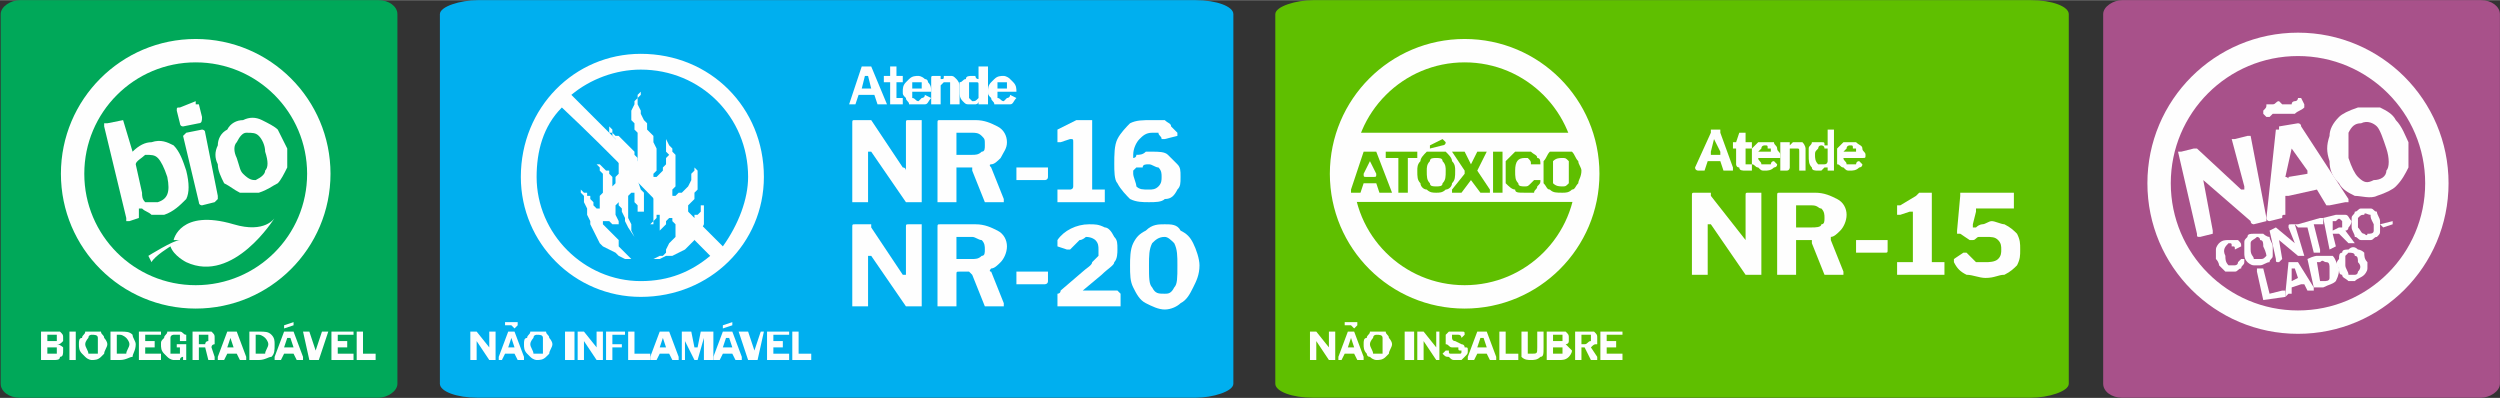
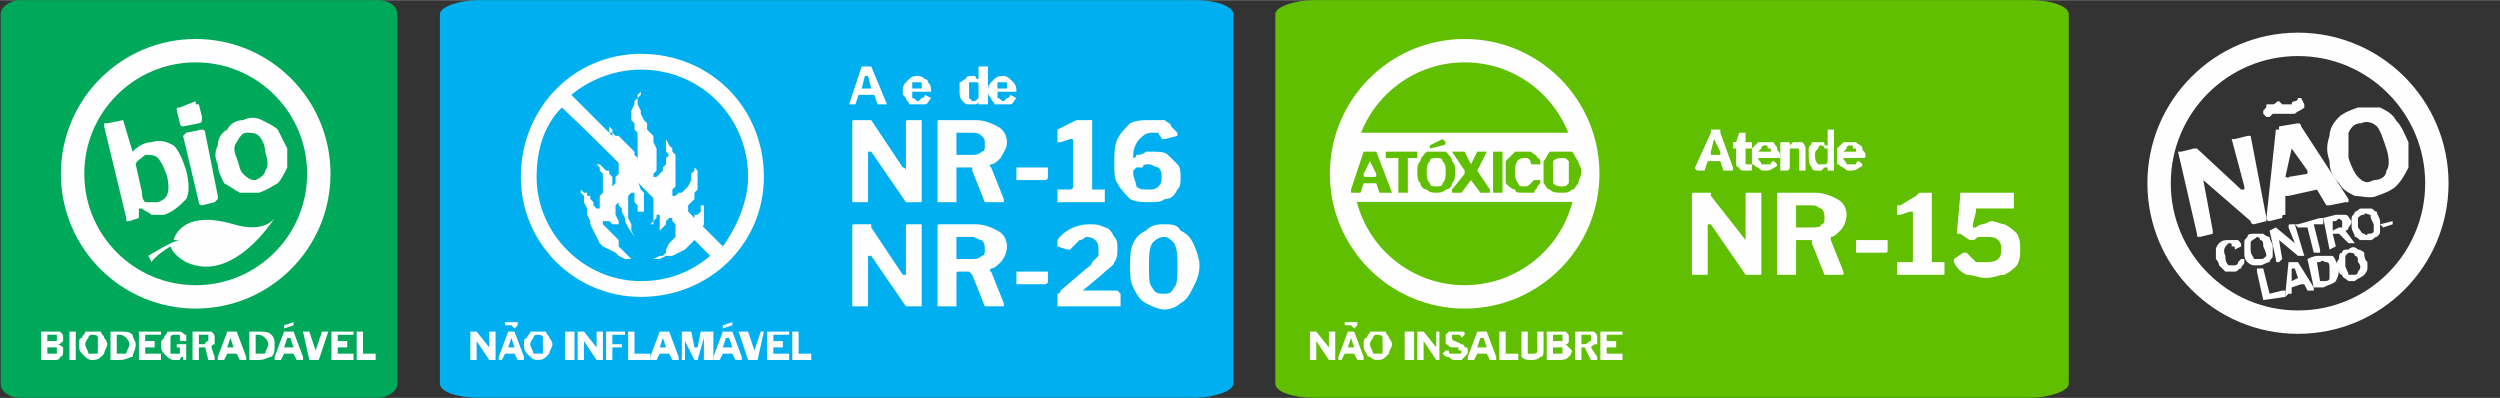
<svg xmlns="http://www.w3.org/2000/svg" id="svg2" style="shape-rendering:geometricPrecision;text-rendering:geometricPrecision;image-rendering:optimizeQuality" fill-rule="evenodd" xml:space="preserve" height="82px" width="515px" version="1.1" clip-rule="evenodd" viewBox="0 0 792 126">
  <rect x="0" y="0" width="792" height="126" fill="#333333" stroke="none" />
  <defs id="defs4">
    <style id="style6" type="text/css">
    .str0 {stroke:#FEFEFE;stroke-width:7.405}
    .str2 {stroke:#FEFEFE;stroke-width:7.407}
    .str1 {stroke:#FEFEFE;stroke-width:7.407}
    .fil1 {fill:none}
    .fil4 {fill:#FEFEFE}
    .fil0 {fill:#A8518A}
    .fil6 {fill:#00AFEF}
    .fil7 {fill:#00A859}
    .fil3 {fill:#5FBF00}
    .fil2 {fill:#FEFEFE;fill-rule:nonzero}
    .fil5 {fill:#5FBF00;fill-rule:nonzero}
   </style>
  </defs>
  <g id="Camada_x0020_1">
    <g id="_1626102857088">
-       <rect id="rect11" transform="matrix(1.8628e-15 .043 -.058 9.4028e-16 791.97 -.001)" rx="103" ry="103" height="2167" width="2929" class="fil0" />
      <circle id="circle13" cy="58" cx="728" r="44" class="fil1 str0" />
      <path id="path15" class="fil2" d="m712 43h1l5 26v1l-4 1s-1 0-1-1l-15-13s-1 0 0 0l3 16v1l-4 1c-1 0-1 0-1-1l-6-26h1l4-1h1l14 13h1v-1l-4-15h1l4-1z" />
      <path id="1" d="m719 70c-1 0-1-1-1-1l3-28h1v-1l6-1s1 0 1 1l15 23v1h-1l-5 1h-1l-3-5-9 2h-1v6c-1 0-1 0-1 1l-4 1zm12-15v-1l-5-7v-1 1l-2 9c1 0 1 1 1 0l6-1zm-1-21c-1 1-2 1-3 2h-2-1-2-1-1l-1 1h-1v0l-1-1v-1c1-1 1-1 1-2h2c1 0 1-1 2-1l1 1h3c0-1 1-1 1-1 1 0 1-1 1-1h1l1 2v1z" class="fil2" />
      <path id="2" d="m753 62c-2 1-5 0-7 0-2-1-4-2-5-4-2-2-3-4-3-7-1-3-1-5 0-8 0-2 1-4 3-6 1-1 3-2 6-3h7c2 1 4 2 5 4 2 2 3 5 4 7v8c-1 2-2 4-4 6-1 1-3 2-6 3zm-1-5c2 0 4-1 4-3 1-1 1-4 0-7s-2-6-3-7-3-2-5-1c-2 0-3 1-4 3v8c1 3 2 5 3 6 2 2 3 2 5 1z" class="fil2" />
      <path id="path19" class="fil2" d="m706 76h2 1c1 1 1 1 1 2l-2 1c0-1 0-1-1-1 0-1 0-1-1-1-1 1-2 2-1 4 0 1 0 2 1 3h2s1 0 1-1l1-1h1v1c0 1-1 1-1 2-1 0-1 1-2 1h-3l-2-2s0-1-1-2v-3c0-1 1-2 1-2 1-1 2-1 3-1z" />
      <path id="path21" d="m716 84h-2c-1 0-2-1-2-1-1-1-1-2-1-3v-3c0-1 0-1 1-2 0-1 1-1 2-1h3s1 1 2 1c0 1 1 2 1 3v3c0 1-1 1-1 2-1 0-2 1-3 1zm0-2c1 0 1 0 2-1 0 0 0-1-1-3 0-1 0-2-1-2 0-1-1-1-1-1-1 1-2 1-2 2v2c0 2 1 2 1 3h2z" class="fil2" />
      <path id="path23" d="m727 71l3 10h-1-1l-6-5 1 6-1 1c-1 0-1 0-1-1l-2-9 2-1 6 5-2-5c0-1 0-1 1-1h1z" class="fil2" />
      <path id="3" d="m727 71h1l7-2h1v1 1h-3l2 8v1h-2l-2-8h-3v0l-1-1z" class="fil2" />
      <path id="4" d="m746 77h-2v0l-3-3h-1-1l1 4-2 1-2-10 4-1h3c1 0 1 1 2 2 0 0 0 1-1 2 0 0 0 1-1 1l3 4zm-5-5h1v-1-1c-1-1-1-1-2 0h-1s-1 0 0 0v2 1l2-1z" class="fil2" />
      <path id="5" d="m751 76h-3c-1 0-1-1-2-1 0-1-1-2-1-3v-3c0-1 1-1 1-2 1 0 1-1 2-1h3c1 0 1 1 2 1 0 1 1 2 1 3v3c0 1 0 1-1 2-1 0-1 1-2 1zm-1-2c1 0 2 0 2-1v-2c-1-2-1-2-1-3-1 0-2-1-2 0-1 0-1 0-2 1v3c1 1 1 2 2 2 0 0 1 1 1 0z" class="fil2" />
      <path id="6" d="m758 71l-3 1-1-1 4-1v1z" class="fil2" />
      <path id="7" d="m715 86v-1h2l2 8 4-1h1v1 1l-7 1-2-9z" class="fil2" />
      <path id="8" d="m724 94v-1l1-10h2v0h1l5 8v1h-2l-1-2h-1l-3 1v2h-1l-1 1zm4-6s1 0 0 0l-1-3h-1v4l2-1z" class="fil2" />
      <path id="9" d="m731 82c2-1 3-1 3-1h5c1 1 1 2 2 4 0 1 0 2-1 4-1 1-2 1-4 2h-2-1l-2-9zm3 1l1 6h1c1 0 2 0 2-1v-3c0-1 0-2-1-2s-1-1-2 0h-1z" class="fil2" />
      <path id="10" d="m746 89h-2c-1-1-2-1-2-2-1 0-1-1-1-2-1-1-1-2 0-3 0-1 0-2 1-2 0-1 1-1 2-1 1-1 2-1 3 0 0 0 1 0 2 1 0 1 0 2 1 3v2c0 1-1 2-1 2-1 1-2 1-3 2zm0-2c1 0 1-1 1-1 1-1 1-2 0-3 0-1 0-2-1-2 0-1-1-1-2-1l-1 1v3c0 1 1 2 1 3h2z" class="fil2" />
      <rect id="rect33" transform="matrix(3.7255e-15 .043 -.116 9.4028e-16 655.39 -.001)" rx="103" ry="103" height="2167" width="2929" class="fil3" />
      <path id="path35" class="fil2" d="m538 54s-1 0-1-1l5-11v-1h3v1l4 11v1h-2-1l-1-3h-4l-1 3h-2zm7-5v-1l-2-4-1 4v1h3z" />
      <path id="path37" d="m553 47v4 1h1 1v1 1h-2c-1 0-2 0-2-1-1 0-1-1-1-1v-5h-1v-1-1h1l1-3h2v3h2v1 1h-2z" class="fil2" />
      <path id="path39" d="m557 50c0 1 1 1 1 2h2 1s0-1 1-1l1 1c0 1-1 1-1 1-1 1-2 1-3 1s-1 0-2-1c-1 0-1-1-2-1v-3-2l2-2h2 3c0 1 1 1 1 2s1 1 1 2v1h-1-5-1zm4-2v-1h-1c0-1 0-1-1-1 0 0-1 0-1 1l-1 1h4z" class="fil2" />
      <path id="path41" d="m564 54v-1-8h2 1v1l1-1h2 1c1 1 1 2 1 2v6 1h-2v-1-5c0-1 0-1-1-1h-1-1v1 5s0 1-1 1h-2z" class="fil2" />
      <path id="path43" d="m579 54v-1h-1l-1 1h-1c-1 0-2 0-2-1-1-1-1-2-1-4v-2c0-1 1-1 1-2h2 1c1 0 1 0 1 1h1v-1-3-1h2v1 11 1h-2zm0-7h-1c0-1-1-1-1-1-1 0-1 1-1 1-1 1-1 1-1 2s0 2 1 3h1 1c1 0 1-1 1-1v-4z" class="fil2" />
      <path id="path45" d="m584 50c0 1 1 1 1 2h2 1s0-1 1-1l1 1c0 1-1 1-1 1-1 1-2 1-3 1s-1 0-2-1c-1 0-1-1-2-1v-3-2l2-2h2 2c1 1 2 1 2 2s1 1 1 2 0 1-1 1h-5-1zm4-2v-1h-1c0-1 0-1-1-1 0 0-1 0-1 1l-1 1h4z" class="fil2" />
      <path id="path47" class="fil2" d="m558 61v1 25h-1-3-1l-11-16h-1v16h-4-1v-25c0-1 0-1 1-1h4 1v1l11 14v1-1-14c0-1 0-1 1-1h4z" />
      <path id="path49" d="m584 86v1h-5-1l-4-10v-1h-1-3-1v1 10h-1-4-1v-25c0-1 0-1 1-1h11c3 0 5 1 7 2s3 3 3 5-1 4-2 5-2 2-3 2v1l4 10zm-10-14c1 0 3 0 3-1 1 0 1-1 1-2s0-2-1-3c-1 0-1-1-3-1h-4-1v1 6h1 4z" class="fil2" />
      <path id="path51" d="m598 79c0 1 0 1-1 1h-8-1v-1-2-1h9 1v1 2z" class="fil2" />
      <path id="path53" d="m616 83v4h-14-1v-4h1 3 1v-15-1h-1l-3 1h-1v-3h1l5-3 1-1h1 2 1v1 20 1h4z" class="fil2" />
      <path id="path55" d="m637 61h1v1 3 1h-1-11v1l-1 4v1h1c1-1 2-1 2-1 1 0 2-1 3-1s3 1 4 1c2 1 3 2 4 3 1 2 1 3 1 5s0 3-1 5c-1 1-2 2-4 3-2 0-3 1-6 1-2 0-4-1-6-1-2-1-3-2-4-4v-1l3-2h1l3 3h3c1 0 3 0 4-1s1-2 1-3 0-2-1-3-2-1-4-1h-2c-1 0-1 1-2 1h-1l-3-2h-1v-1l1-11v-1h1 15z" class="fil2" />
      <circle id="circle57" cy="55" cx="464" r="39" class="fil1 str1" />
      <rect id="rect59" class="fil4" height="21.919" width="78.505" y="42" x="425" />
      <path id="path61" class="fil5" d="m428 61v-1l4-12h1 3l5 13h-1-2-1l-1-3h-4l-1 3h-1-2zm7-5c1 0 1 0 1-1l-2-4-2 4c0 1 0 1 1 1h2z" />
      <path id="path63" d="m439 48h10v2h-3v11h-1-2v-11h-1-3v-2z" class="fil5" />
      <path id="path65" d="m455 61c-1 0-2 0-3-1-1 0-2-1-2-2-1-1-1-2-1-4 0-1 0-2 1-3 0-1 1-2 2-3h3 3c1 1 2 2 2 3 1 1 1 2 1 3 0 2 0 3-1 4 0 1-1 2-2 2-1 1-2 1-3 1zm0-2c1 0 2 0 2-1 1-1 1-2 1-4 0-1 0-2-1-3 0-1-1-1-2-1s-2 0-2 1c-1 1-1 2-1 3 0 2 0 3 1 4 0 1 1 1 2 1zm3-14c0 1-1 1-1 1l-4 1v-1l4-2 1 1z" class="fil5" />
      <path id="path67" d="m472 60v1h-3l-3-4v-1 1l-3 4h-1-1-1v-1l4-5v-1l-4-6h1 2 1l2 4 2-4h1 2l-3 6 4 6z" class="fil5" />
      <path id="path69" d="m475 48h1v13h-1-2v-13h2z" class="fil5" />
      <path id="path71" d="m483 48h2c1 1 2 1 2 2 1 0 1 1 1 2h-3c0-1 0-1-1-2h-1c-2 0-3 1-3 4 0 2 0 3 1 4 0 1 1 1 2 1s1 0 2-1l1-1v-1 1h2c0 1 0 1-1 2 0 1-1 1-1 2h-3c-2 0-3 0-3-1-1 0-2-1-3-2v-4-3l3-3h3z" class="fil5" />
      <path id="path73" d="m495 61c-2 0-3 0-4-1-1 0-1-1-2-2v-4-3c1-1 1-2 2-3h4 3c1 1 1 2 2 3 0 1 1 2 1 3 0 2-1 3-1 4-1 1-1 2-2 2-1 1-2 1-3 1zm0-2c1 0 1 0 2-1v-4-3c-1-1-1-1-2-1s-2 0-3 1v3 4c1 1 2 1 3 1z" class="fil5" />
      <path id="path75" class="fil2" d="m422 105h1v9h-1-1l-4-6v6h-2v-9h2l4 5v-5h1z" />
      <path id="path77" d="m424 114v-1l3-8h2l3 8v1h-2l-1-2h-3l-1 2h-1zm5-4l-1-3-1 3h2zm1-7l-1 1-1-1h-1-1v-1h1 1 1 1v1z" class="fil2" />
      <path id="path79" d="m436 114s-1 0-2-1c-1 0-1-1-1-1-1-1-1-2-1-3s0-2 1-2c0-1 1-1 1-2h2 3c0 1 1 1 1 2 0 0 1 1 1 2s-1 2-1 3l-1 1c-1 1-2 1-3 1zm0-2h2v-3-2c0-1-1-1-2-1 0 0-1 0-1 1 0 0-1 1-1 2s1 2 1 3h1z" class="fil2" />
      <path id="path81" d="m447 105h1v9h-1-1-1v-9h1 1z" class="fil2" />
      <path id="path83" d="m456 105v9h-1l-4-6v6h-1-1v-9h2l4 5v-5h1z" class="fil2" />
      <path id="path85" d="m463 107s0-1-1-1h-1-1v1s0 1 1 1l2 1s1 0 1 1c1 0 1 0 1 1s0 1-1 2l-1 1h-2c-1 0-1 0-2-1-1 0-1 0-2-1l1-1h1c0 1 0 1 1 1h1 1c1 0 1 0 1-1-1 0-1 0-1-1h-2c-1 0-1-1-2-1v-2-1l1-1h2 2c1 0 1 0 1 1l-1 1z" class="fil2" />
      <path id="path87" d="m465 114v-1l3-8h1 2l3 8v1h-2l-1-2h-3l-1 2h-2zm5-4h1l-1-3h-1l-1 3h2z" class="fil2" />
      <path id="path89" d="m475 105h2v7h4v2h-6v-9z" class="fil2" />
      <path id="path91" d="m489 110c0 2 0 3-1 3-1 1-2 1-3 1s-2 0-3-1v-3-5h2v5 2h1c2 0 2 0 2-2v-5h2v5z" class="fil2" />
      <path id="path93" d="m490 114v-9h4 2c1 1 1 1 1 2v1c0 1-1 1-1 1l1 1 1 1c0 1-1 2-1 2-1 1-2 1-3 1h-4zm4-6h1v-1-1h-1-1-1v2h2zm0 4h1v-1-1h-1-1-1v2h2z" class="fil2" />
      <path id="path95" d="m506 113v1h-2l-2-4h-1v4h-1-1v-9h4 2c1 1 1 1 1 2v2c-1 0-1 0-2 1l2 3zm-4-4c1 0 1-1 2-1v-1-1h-1-2v2 1h1z" class="fil2" />
      <path id="11" d="m507 105h6 1v1h-1-4v2h3v1 1h-3v2h5v2h-7v-9z" class="fil2" />
      <g id="g98">
        <rect id="rect100" transform="matrix(3.7255e-15 .043 -.116 9.4028e-16 390.73 -.001)" rx="103" ry="103" height="2167" width="2929" class="fil6" />
        <polygon id="polygon102" points="202 50 202 49 202 48 202 47 202 46 202 45 202 44 202 43 202 42 201 41 201 40 201 39 200 38 200 37 200 36 200 35 201 33 201 32 202 31 202 30 203 29 203 30 202 31 202 32 202 33 203 35 203 36 204 38 205 39 205 41 206 42 207 43 207 44 207 45 208 47 208 48 208 49 208 51 208 52 208 54 207 55 207 56 207 56 208 56 208 56 208 56 209 55 210 54 210 53 211 52 211 50 212 49 211 48 211 47 211 45 211 44 212 46 213 47 213 48 214 49 214 51 214 52 214 54 214 55 214 57 214 59 213 60 213 61 213 61 213 62 213 62 214 62 214 62 215 61 216 61 217 60 218 59 219 57 219 55 220 54 220 53 220 52 220 53 221 54 221 55 221 56 221 58 221 59 221 60 220 61 220 63 219 64 218 65 218 66 218 67 218 68 218 68 218 69 219 69 220 69 220 68 221 68 222 67 222 65 223 65 223 64 223 62 223 61 223 63 223 64 223 66 223 67 223 69 223 71 222 73 221 74 220 76 218 78 217 79 215 80 213 81 211 81 209 82 207 82 209 81 210 81 211 80 211 79 212 77 213 76 214 75 214 73 214 72 214 71 213 70 213 69 213 69 213 69 212 69 212 69 211 70 211 71 210 72 209 73 209 73 209 72 209 71 209 70 209 69 209 68 209 68 209 68 209 68 208 68 208 68 208 69 207 70 207 71 206 71 207 70 207 68 207 67 207 65 207 64 207 63 207 62 206 61 206 60 205 59 205 57 204 56 203 56 203 55 202 55 202 56 202 56" class="fil4" />
        <polygon id="polygon104" points="201 82 199 82 198 82 196 81 195 80 193 79 191 78 190 77 189 75 188 73 188 73 187 71 187 70 186 68 186 66 185 64 185 63 185 62 185 62 184 61 184 60 183 60 184 60 185 61 186 61 186 62 187 62 187 63 188 64 188 65 189 66 189 66 189 66 189 66 190 66 190 65 190 64 190 63 190 62 191 61 191 60 191 59 191 58 191 57 191 56 191 55 190 54 190 53 189 52 190 52 191 53 192 54 193 54 193 55 194 56 194 56 194 57 194 58 194 59 195 58 195 57 195 56 196 55 196 54 196 53 196 51 196 50 196 49 196 48 196 47 196 46 195 45 195 44 194 43 194 42 193 42 193 41 193 40 194 41 194 42 195 43 196 43 197 44 198 45 198 45 199 46 200 47 201 48 201 49 202 50 202 56 202 56 202 56 202 57 203 60 204 61 204 63 204 64 204 65 204 66 204 66 204 67 204 67 203 67 203 67 203 67 202 67 202 67 202 67 202 66 202 65 201 64 201 63 201 62 201 61 200 61 200 61 200 61 200 61 199 62 199 62 199 63 199 64 199 67 199 69 200 71 200 72 200 73 201 75 199 72 198 70 198 69 197 67 197 66 196 65 196 65 196 65 196 64 196 64 195 65 195 65 195 66 195 67 195 68 196 70 196 71 196 71 196 71 196 71 195 71 195 71 194 71 193 70 192 70 192 70 191 70 191 70 191 71 191 71 192 72 192 72 192 72 193 73 194 74 195 75 196 76 196 77 196 78 197 79 197 79 198 80 199 81 200 82 201 82" class="fil4" />
        <polygon id="polygon106" points="204 59 204 58 203 58 203 57 203 56 203 55 203 54 203 53 204 50 204 49 204 49 204 50 205 51 205 53 206 54 206 56 206 57 206 57 206 58 205 58 205 59 204 59" class="fil4" />
        <path id="path108" class="fil4" d="m242 56c0-22-17-39-39-39-21 0-38 17-38 39 0 21 17 38 38 38 22 0 39-17 39-38zm-13 22c5-7 8-15 8-22 0-19-15-34-34-34-8 0-16 3-22 8l48 48zm-51-44c-6 6-8 14-8 22 0 18 15 33 33 33 9 0 16-3 22-8-16-16-31-32-47-47z" />
        <path id="path110" class="fil2" d="m292 38v26h-1-3-1l-11-16h-1v16h-4-1v-25c0-1 0-1 1-1h4 1l10 15c1 0 1 1 1 1v-1-14c0-1 0-1 1-1h4z" />
        <path id="path112" d="m318 63v1h-5-1l-4-10v-1h-1-3-1v1 9 1h-1-4-1v-1-24c0-1 0-1 1-1h11c3 0 5 1 7 2s3 3 3 5-1 3-2 5c-1 1-2 2-3 2 0 0-1 0 0 1l4 10zm-10-14c1 0 2 0 3-1 1 0 1-1 1-2 0-2 0-2-1-3s-2-1-3-1h-4-1v1 5 1h1 4z" class="fil2" />
        <path id="path114" d="m332 56c0 1-1 1-1 1h-9v-1-2-1h9 1v3z" class="fil2" />
        <path id="path116" d="m350 60v4h-14-1v-4h4s1 0 1-1v-14c0-1 0-1-1-1l-3 1h-1v-1-2-1l6-3h1 1 2 1v1 20 1h4z" class="fil2" />
        <path id="path118" d="m365 38h4c1 1 2 1 2 2l2 2v1l-4 1h-1c0-1-1-1-1-2h-2c-2 0-3 1-4 2s-2 3-2 5v1s1 0 1-1c1 0 2 0 3-1h2c2 0 4 0 5 1l3 3c1 1 1 2 1 4s0 3-1 4c-1 2-2 3-4 3-1 1-3 1-5 1s-4 0-6-1c-1-1-3-3-4-5-1-1-1-4-1-6 0-3 0-6 1-8s3-4 4-5c2-1 4-1 7-1zm-1 14c-1 0-2 0-2 1h-2l-1 1v1c0 1 1 3 1 4 1 1 2 1 4 1 1 0 2 0 3-1s1-2 1-3 0-2-1-3c-1 0-2-1-3-1z" class="fil2" />
        <path id="path120" class="fil2" d="m292 71v1 25h-1-3-1l-11-16h-1v16h-4-1v-25c0-1 0-1 1-1h4 1v1l10 15h1v-1-14c0-1 0-1 1-1h4z" />
        <path id="path122" d="m318 96v1h-5-1l-4-10-1-1h-3c-1 0-1 0-1 1v10h-1-4-1v-25c0-1 0-1 1-1h11c3 0 5 1 7 2s3 3 3 5-1 4-2 5-2 2-3 2c0 0-1 1 0 1l4 10zm-10-14c1 0 2 0 3-1 1 0 1-1 1-2s0-2-1-3c-1 0-2-1-3-1h-4-1v1 6h1 4z" class="fil2" />
        <path id="path124" d="m332 89c0 1-1 1-1 1h-9v-1-2-1h9 1v1 2z" class="fil2" />
        <path id="path126" d="m343 86c1-1 3-2 3-3l2-2v-2c0-1 0-2-1-3 0 0-1-1-3-1 0 0-1 1-2 1l-3 3h-1l-3-1v-1-1c2-3 6-5 10-5 2 0 3 0 5 1 1 0 2 1 3 3 1 1 1 2 1 4 0 1 0 3-1 4 0 1-2 2-4 4l-6 5h11l1 1v4h-1-18-1v-3-1s1 0 1-1l7-6z" class="fil2" />
        <path id="path128" d="m369 71c2 0 4 0 5 2 2 1 3 2 4 4s2 5 2 7c0 3-1 5-2 7s-2 4-4 5c-1 1-3 2-5 2s-4-1-6-2-3-3-4-5-1-4-1-7c0-2 0-5 1-7s2-3 4-4c2-2 4-2 6-2zm0 22c1 0 2 0 3-2 1-1 1-3 1-7 0-3 0-5-1-7-1-1-2-2-3-2-2 0-3 1-4 2-1 2-1 4-1 7 0 4 0 6 1 7 1 2 2 2 4 2z" class="fil2" />
        <path id="path130" class="fil2" d="m269 33l4-12h3l5 12h-1-2l-1-3h-5l-1 3h-2zm7-5l-1-4h-1l-1 4h3z" />
-         <path id="path132" d="m284 26v4 1h1 1v1 1h-2-2v-2-5h-1-1v-1-1h2v-2-1h2v1 2h2v1 1h-2z" class="fil2" />
        <path id="path134" d="m289 29v2c1 0 1 1 2 1l1-1s1 0 1-1l2 1c-1 1-1 2-2 2h-2-3c0-1-1-1-1-2-1-1-1-1-1-2s0-2 1-3l1-1c1-1 2-1 3-1 0 0 1 0 2 1 1 0 1 1 1 1 1 1 1 2 1 3h-6zm3-1v-1-1h-1-2v2h3z" class="fil2" />
-         <path id="path136" d="m296 33h-1v-8c0-1 0-1 1-1h2v1c1 0 1 0 1-1h2c1 0 1 0 2 1 0 0 1 1 1 2v6h-1-2v-6-1h-1-1l-1 1v6h-1-1z" class="fil2" />
        <path id="path138" d="m310 33v-1c0 1-1 1-1 1h-2c-1 0-1 0-2-1s-1-2-1-3v-3c1 0 1-1 2-1 0-1 1-1 2-1h1s0 1 1 1v-4h2 1v12h-1-2zm0-6c0-1 0-1-1-1h-1-1v3 2l1 1c1 0 1 0 2-1v-1-3z" class="fil2" />
        <path id="path140" d="m316 29v2c1 0 1 1 2 1l1-1s1 0 1-1l2 1c-1 1-1 2-2 2h-2-3c0-1-1-1-1-2-1-1-1-1-1-2s0-2 1-3l1-1c1-1 2-1 3-1 0 0 1 0 2 1l1 1c1 1 1 2 1 3h-6zm3-1v-1-1h-1-2v2h3z" class="fil2" />
        <path id="path142" class="fil2" d="m157 105v9h-1-1l-4-6v6h-2v-9h2l4 5v-5h2z" />
        <path id="path144" d="m158 114v-1l3-8h2l3 8v1h-2l-1-2h-3l-1 2h-1zm5-4l-1-3-1 3h2zm1-7l-1 1-1-1h-1-1v-1h1 1 1 1v1z" class="fil2" />
        <path id="path146" d="m170 114s-1 0-2-1l-1-1c-1-1-1-2-1-3s0-2 1-2c0-1 1-1 1-2h2 3c0 1 1 1 1 2 0 0 1 1 1 2s-1 2-1 3l-1 1c-1 1-2 1-3 1zm0-2h2v-3-2c0-1-1-1-2-1 0 0-1 0-1 1 0 0-1 1-1 2s1 2 1 3h1z" class="fil2" />
        <path id="path148" d="m181 105h1v9h-1-1-1v-9h1 1z" class="fil2" />
        <path id="path150" d="m190 105h1v9h-1-1l-4-6v6h-1-1v-9h2l4 5v-5h1z" class="fil2" />
        <path id="path152" d="m192 105h6v1h-4v2 1h3v1h-3v4h-2v-9z" class="fil2" />
        <path id="path154" d="m199 105h2v7h4 1v2h-1-6v-9z" class="fil2" />
        <path id="path156" d="m206 114v-1l3-8h2 1l3 8v1h-2l-1-2h-3l-1 2h-2zm5-4l-1-3-1 3h2z" class="fil2" />
        <path id="path158" d="m216 114v-9h2 1l1 5h1l1-5h1 2 1v9h-1-1-1v-7l-2 7h-1l-3-6v-1 1 6h-1z" class="fil2" />
        <path id="path160" d="m227 114h-1v-1l3-8h1 2l3 8v1h-2l-1-2h-3l-1 2h-1zm5-4l-1-3h-1l-1 3h1 2zm0-7l-3 1v-1l3-1v1z" class="fil2" />
        <path id="path162" d="m242 105l-2 9h-1-1-1l-3-9h2 1l2 6 2-6h1z" class="fil2" />
        <path id="path164" d="m243 105h1 6v1h-4-1v2h1 2v1 1h-2-1v2h1 4v2h-6-1v-9z" class="fil2" />
        <path id="12" d="m251 105h2v7h4v2h-6v-9z" class="fil2" />
        <rect id="rect167" transform="matrix(1.8628e-15 .043 -.058 9.4028e-16 125.9 -.001)" rx="103" ry="103" height="2167" width="2929" class="fil7" />
        <circle id="circle169" cy="55" cx="62" r="39" class="fil1 str2" />
        <path id="path171" class="fil2" d="m41 70h-1v-1l-7-29v-1h1l5-1 3 10v1-1c2-2 4-3 6-3 3-1 5 0 7 1 2 2 3 5 4 8 1 4 1 7 0 9-2 2-4 4-7 5h-4c-1-1-2-1-3-2h-1v2 1l-3 1zm4-9c0 1 0 2 1 3h4c3-1 4-3 3-8-1-3-2-5-3-6s-2-1-4-1c-1 1-3 2-3 3l2 9z" />
        <path id="path173" d="m64 37c0 1 0 2-1 2l-5 1c-1 0-1-1-1-1l-1-4c0-1 0-1 1-1l5-2v1h1l1 4zm5 25v1l-1 1-4 1s-1 0-1-1l-5-21 1-1 5-1s1 0 1 1l4 20z" class="fil2" />
        <path id="path175" d="m82 61h-6c-2-1-3-2-5-3-1-2-2-4-2-6-1-2-1-4 0-6 0-2 1-4 3-5 1-2 3-3 5-3 2-1 4-1 6 0s4 2 5 3l3 6v6c-1 2-2 4-3 5-2 1-3 2-6 3zm-1-4c2-1 3-2 3-3 1-1 1-3 0-6 0-2-1-4-2-5s-2-1-4-1c-1 0-2 1-3 3-1 1-1 3 0 5 1 3 1 4 2 5 2 2 3 2 4 2z" class="fil2" />
        <path id="path177" class="fil4" d="m55 76s2-10 19-5c10 3 13-2 13-2s-13 21-28 14c0 0-4-2-5-5 0 0-5 3-6 5l-1-2s8-5 10-5h-2z" />
        <path id="path179" class="fil2" d="m13 114v-9h3 3c1 1 1 1 1 2v1c-1 1-1 1-2 1 1 0 2 1 2 1v1c0 1 0 2-1 2 0 1-1 1-2 1h-4zm4-6h1v-1-1h-2-1v2h2zm-1 4h2v-1-1h-1-2v2h1z" />
        <path id="path181" d="m24 105v9h-1-1v-9h2z" class="fil2" />
        <path id="path183" d="m29 114s-1 0-2-1l-1-1c-1-1-1-2-1-3s0-2 1-2c0-1 1-1 1-2h2 3c0 1 1 1 1 2 0 0 1 1 1 2s-1 2-1 3l-1 1c-1 1-2 1-3 1zm0-2h2v-3-2c0-1-1-1-2-1 0 0-1 0-1 1 0 0-1 1-1 2s1 2 1 3h1z" class="fil2" />
        <path id="path185" d="m35 105h3c2 0 3 0 4 1 0 1 1 2 1 3 0 2-1 3-1 4-1 0-2 1-4 1h-3v-9zm2 1v6h1 2c0-1 1-2 1-3s-1-2-1-2-1-1-2-1h-1z" class="fil2" />
        <path id="path187" d="m44 105h7v1h-4-1v2h1 2v1 1h-2-1v2h1 4v2h-6-1v-9z" class="fil2" />
        <path id="path189" d="m55 114s-1 0-2-1l-1-1c-1-1-1-2-1-3s0-1 1-2c0-1 1-1 1-2h3 1c1 0 1 1 2 1v1 1h-2v-2h-2s-1 0-1 1v2 3h2 1v-1-1h-1v-1h3v5h-1v-1s-1 0-1 1h-2z" class="fil2" />
        <path id="path191" d="m68 113v1h-2l-1-4h-1-1v4h-2v-9h4 2c1 1 1 1 1 2v2s-1 0-1 1l1 3zm-3-4s0-1 1-1v-1-1h-1-2v2 1h2z" class="fil2" />
        <path id="path193" d="m69 114v-1l3-8h1 1 1l3 8v1h-2l-1-2h-3l-1 2h-2zm5-4l-1-3-1 3h2z" class="fil2" />
        <path id="path195" d="m79 105h3c2 0 3 0 4 1s1 2 1 3c0 2 0 3-1 4-1 0-2 1-4 1h-3v-9zm2 1v6h1 2c0-1 1-2 1-3s-1-2-1-2-1-1-2-1h-1z" class="fil2" />
        <path id="path197" d="m87 114v-1l3-8h1 2l3 8v1h-2l-1-2h-3l-1 2h-2zm5-4h1l-1-3h-1l-1 3h2zm1-7l-3 1v-1l3-1v1z" class="fil2" />
        <path id="path199" d="m104 105l-3 9h-1-1-1l-2-9h2l2 6 2-6h2z" class="fil2" />
        <path id="path201" d="m105 105h6 1v1h-1-4v2h3v1 1h-3v2h4 1v2h-1-6v-9z" class="fil2" />
        <path id="path203" d="m113 105h2v7h4v2h-6v-9z" class="fil2" />
      </g>
    </g>
  </g>
</svg>